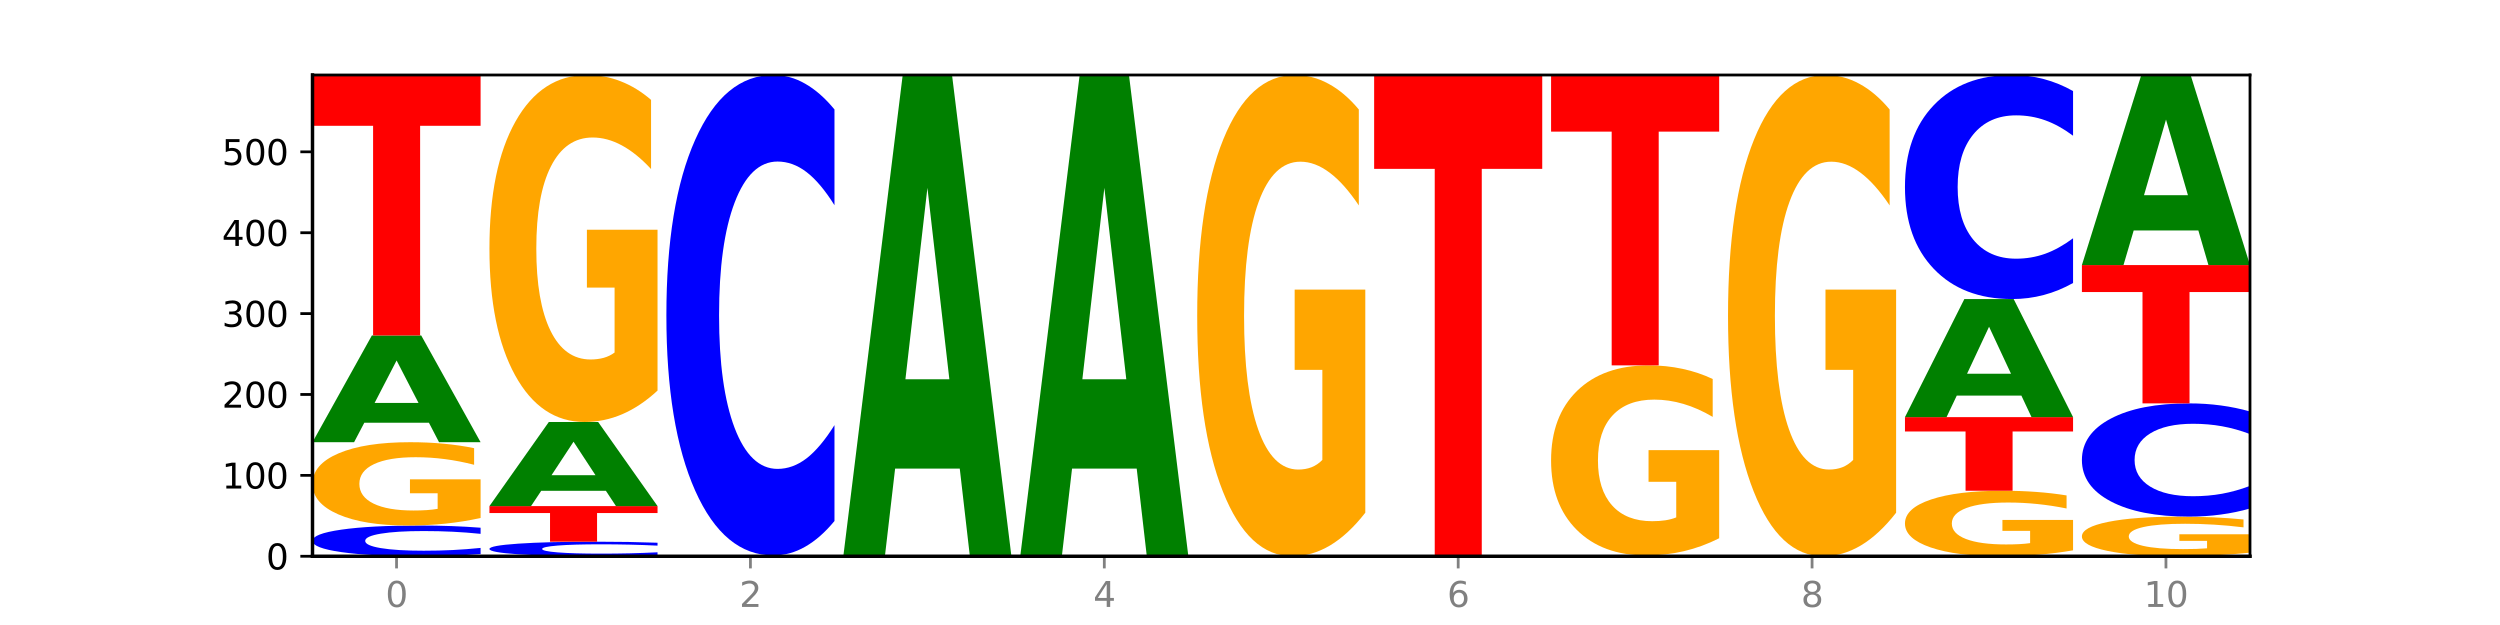
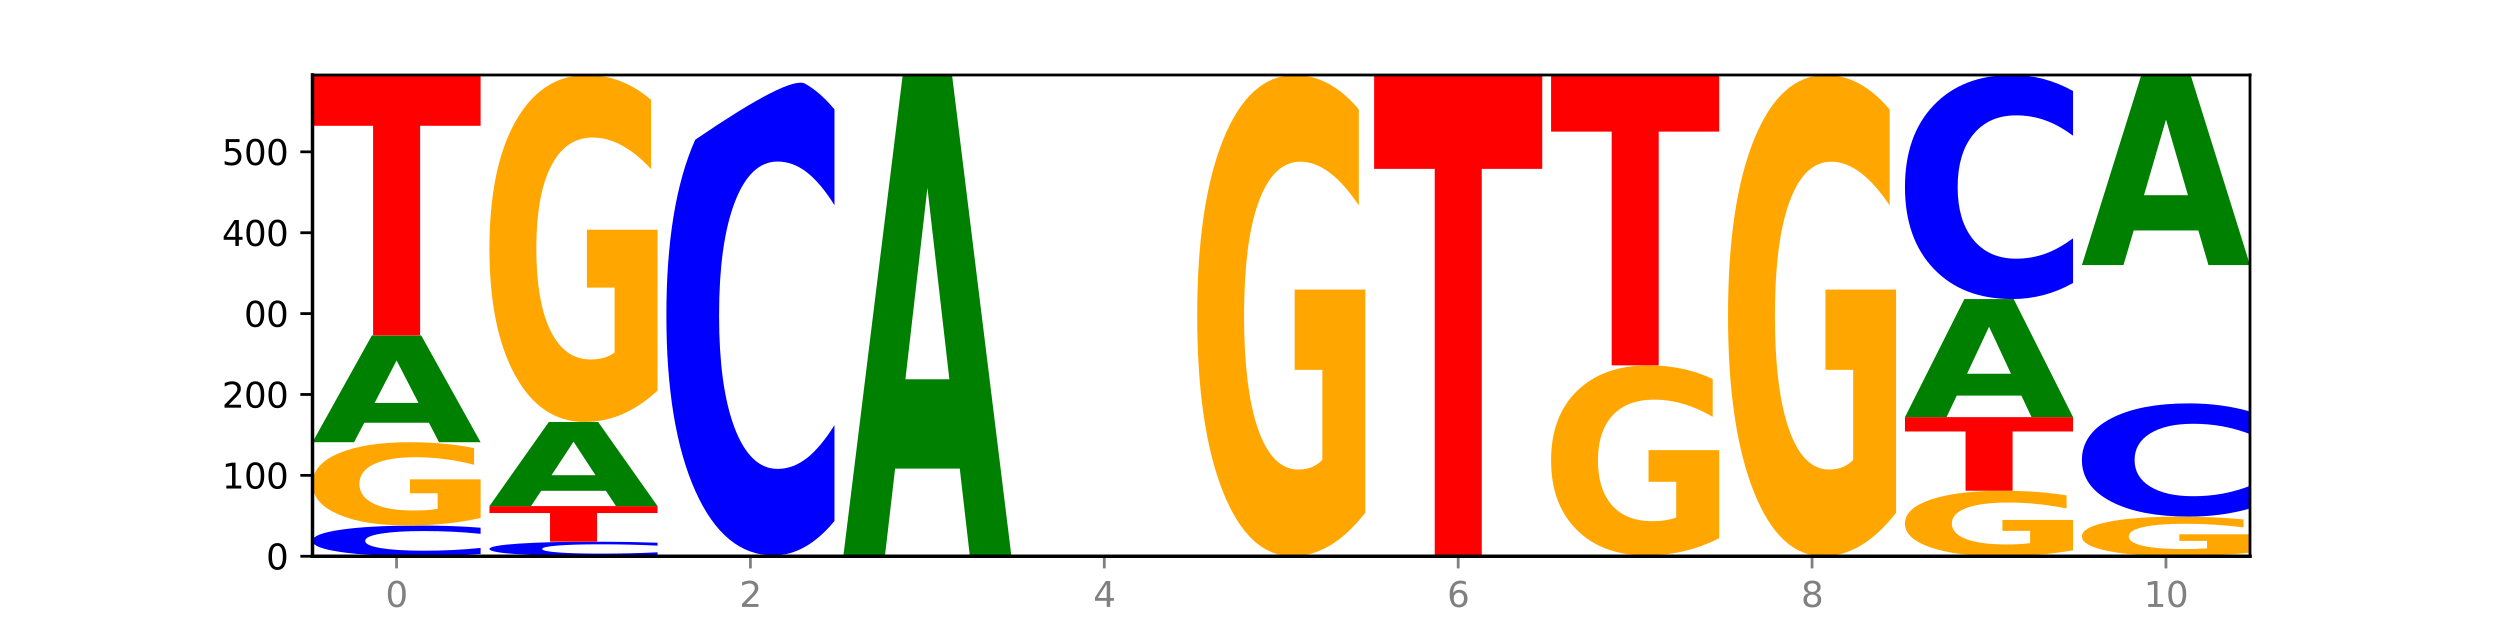
<svg xmlns="http://www.w3.org/2000/svg" xmlns:xlink="http://www.w3.org/1999/xlink" width="720pt" height="180pt" viewBox="0 0 720 180" version="1.1">
  <defs>
    <style type="text/css">*{stroke-linejoin: round; stroke-linecap: butt}</style>
  </defs>
  <g id="figure_1">
    <g id="patch_1">
-       <path d="M 0 180  L 720 180  L 720 0  L 0 0  z " style="fill: #ffffff" />
-     </g>
+       </g>
    <g id="axes_1">
      <g id="patch_2">
        <path d="M 90 160.2  L 648 160.2  L 648 21.6  L 90 21.6  z " style="fill: #ffffff" />
      </g>
      <g id="line2d_1">
        <path d="M 90 160.2  L 648 160.2  " clip-path="url(#pec2ada4a7a)" style="fill: none; stroke: #000000; stroke-width: 0.5; stroke-linecap: square" />
      </g>
      <g id="patch_3">
        <path d="M 138.411 159.566  Q 134.361 159.88 129.983 160.039  Q 125.604 160.2 120.835 160.2  Q 106.613 160.2 98.306 159.008  Q 90 157.816 90 155.777  Q 90 153.731 98.306 152.54  Q 106.613 151.348 120.835 151.348  Q 125.604 151.348 129.983 151.509  Q 134.361 151.668 138.411 151.983  L 138.411 153.747  Q 134.325 153.33 130.361 153.137  Q 126.397 152.943 122.018 152.943  Q 114.163 152.943 109.662 153.698  Q 105.173 154.451 105.173 155.777  Q 105.173 157.097 109.662 157.852  Q 114.163 158.606 122.018 158.606  Q 126.397 158.606 130.361 158.412  Q 134.325 158.216 138.411 157.799  L 138.411 159.566  z " clip-path="url(#pec2ada4a7a)" style="fill: #0000ff" />
      </g>
      <g id="patch_4">
        <path d="M 138.411 149.177  Q 133.529 150.263 128.277 150.808  Q 123.026 151.348 117.428 151.348  Q 104.777 151.348 97.389 148.117  Q 90 144.885 90 139.359  Q 90 133.769 97.519 130.562  Q 105.048 127.355 118.144 127.355  Q 123.189 127.355 127.811 127.791  Q 132.444 128.223 136.545 129.075  L 136.545 133.858  Q 132.313 132.763 128.126 132.222  Q 123.938 131.677 119.728 131.677  Q 111.938 131.677 107.717 133.669  Q 103.497 135.657 103.497 139.359  Q 103.497 143.027 107.566 145.029  Q 111.634 147.026 119.12 147.026  Q 121.16 147.026 122.907 146.912  Q 124.654 146.793 126.042 146.546  L 126.042 142.055  L 118.068 142.055  L 118.068 138.056  L 138.411 138.056  L 138.411 149.177  z " clip-path="url(#pec2ada4a7a)" style="fill: #ffa600" />
      </g>
      <g id="patch_5">
        <path d="M 123.534 121.754  L 104.916 121.754  L 101.977 127.355  L 90 127.355  L 107.104 96.607  L 121.307 96.607  L 138.411 127.355  L 126.444 127.355  L 123.534 121.754  z M 107.886 116.047  L 120.535 116.047  L 114.22 103.816  L 107.886 116.047  z " clip-path="url(#pec2ada4a7a)" style="fill: #008000" />
      </g>
      <g id="patch_6">
        <path d="M 90 21.6  L 138.411 21.6  L 138.411 36.228  L 120.994 36.228  L 120.994 96.607  L 107.45 96.607  L 107.45 36.228  L 90 36.228  L 90 21.6  z " clip-path="url(#pec2ada4a7a)" style="fill: #ff0000" />
      </g>
      <g id="patch_7">
        <path d="M 189.37 159.899  Q 185.32 160.048 180.942 160.124  Q 176.563 160.2 171.794 160.2  Q 157.572 160.2 149.265 159.635  Q 140.959 159.071 140.959 158.105  Q 140.959 157.136 149.265 156.572  Q 157.572 156.007 171.794 156.007  Q 176.563 156.007 180.942 156.083  Q 185.32 156.159 189.37 156.308  L 189.37 157.143  Q 185.284 156.946 181.32 156.854  Q 177.356 156.762 172.977 156.762  Q 165.122 156.762 160.621 157.12  Q 156.132 157.477 156.132 158.105  Q 156.132 158.73 160.621 159.088  Q 165.122 159.445 172.977 159.445  Q 177.356 159.445 181.32 159.353  Q 185.284 159.26 189.37 159.063  L 189.37 159.899  z " clip-path="url(#pec2ada4a7a)" style="fill: #0000ff" />
      </g>
      <g id="patch_8">
        <path d="M 140.959 145.758  L 189.37 145.758  L 189.37 147.757  L 171.953 147.757  L 171.953 156.007  L 158.409 156.007  L 158.409 147.757  L 140.959 147.757  L 140.959 145.758  z " clip-path="url(#pec2ada4a7a)" style="fill: #ff0000" />
      </g>
      <g id="patch_9">
        <path d="M 174.493 141.344  L 155.875 141.344  L 152.935 145.758  L 140.959 145.758  L 158.063 121.532  L 172.266 121.532  L 189.37 145.758  L 177.403 145.758  L 174.493 141.344  z M 158.845 136.848  L 171.494 136.848  L 165.179 127.212  L 158.845 136.848  z " clip-path="url(#pec2ada4a7a)" style="fill: #008000" />
      </g>
      <g id="patch_10">
        <path d="M 189.37 112.49  Q 184.488 117.011 179.236 119.282  Q 173.985 121.532 168.387 121.532  Q 155.736 121.532 148.347 108.073  Q 140.959 94.614 140.959 71.597  Q 140.959 48.312 148.478 34.956  Q 156.007 21.6 169.103 21.6  Q 174.148 21.6 178.77 23.417  Q 183.403 25.212 187.504 28.763  L 187.504 48.683  Q 183.272 44.121 179.084 41.871  Q 174.896 39.601 170.687 39.601  Q 162.897 39.601 158.676 47.899  Q 154.456 56.177 154.456 71.597  Q 154.456 86.873 158.524 95.212  Q 162.593 103.531 170.079 103.531  Q 172.119 103.531 173.866 103.056  Q 175.613 102.561 177.001 101.529  L 177.001 82.827  L 169.027 82.827  L 169.027 66.168  L 189.37 66.168  L 189.37 112.49  z " clip-path="url(#pec2ada4a7a)" style="fill: #ffa600" />
      </g>
      <g id="patch_11">
        <path d="M 225.452 160.158  L 206.834 160.158  L 203.894 160.2  L 191.918 160.2  L 209.021 159.967  L 223.225 159.967  L 240.329 160.2  L 228.362 160.2  L 225.452 160.158  z M 209.803 160.114  L 222.453 160.114  L 216.138 160.022  L 209.803 160.114  z " clip-path="url(#pec2ada4a7a)" style="fill: #008000" />
      </g>
      <g id="patch_12">
-         <path d="M 240.329 150.049  Q 236.279 154.965 231.9 157.452  Q 227.522 159.967 222.753 159.967  Q 208.53 159.967 200.224 141.331  Q 191.918 122.696 191.918 90.826  Q 191.918 58.843 200.224 40.236  Q 208.53 21.6 222.753 21.6  Q 227.522 21.6 231.9 24.115  Q 236.279 26.602 240.329 31.518  L 240.329 59.1  Q 236.243 52.583 232.279 49.554  Q 228.314 46.524 223.936 46.524  Q 216.081 46.524 211.58 58.328  Q 207.091 70.104 207.091 90.826  Q 207.091 111.463 211.58 123.267  Q 216.081 135.043 223.936 135.043  Q 228.314 135.043 232.279 132.014  Q 236.243 128.955 240.329 122.438  L 240.329 150.049  z " clip-path="url(#pec2ada4a7a)" style="fill: #0000ff" />
+         <path d="M 240.329 150.049  Q 236.279 154.965 231.9 157.452  Q 227.522 159.967 222.753 159.967  Q 208.53 159.967 200.224 141.331  Q 191.918 122.696 191.918 90.826  Q 191.918 58.843 200.224 40.236  Q 227.522 21.6 231.9 24.115  Q 236.279 26.602 240.329 31.518  L 240.329 59.1  Q 236.243 52.583 232.279 49.554  Q 228.314 46.524 223.936 46.524  Q 216.081 46.524 211.58 58.328  Q 207.091 70.104 207.091 90.826  Q 207.091 111.463 211.58 123.267  Q 216.081 135.043 223.936 135.043  Q 228.314 135.043 232.279 132.014  Q 236.243 128.955 240.329 122.438  L 240.329 150.049  z " clip-path="url(#pec2ada4a7a)" style="fill: #0000ff" />
      </g>
      <g id="patch_13">
        <path d="M 276.411 134.951  L 257.793 134.951  L 254.853 160.2  L 242.877 160.2  L 259.98 21.6  L 274.184 21.6  L 291.288 160.2  L 279.321 160.2  L 276.411 134.951  z M 260.762 109.228  L 273.412 109.228  L 267.097 54.096  L 260.762 109.228  z " clip-path="url(#pec2ada4a7a)" style="fill: #008000" />
      </g>
      <g id="patch_14">
-         <path d="M 327.37 134.951  L 308.752 134.951  L 305.812 160.2  L 293.836 160.2  L 310.939 21.6  L 325.143 21.6  L 342.247 160.2  L 330.28 160.2  L 327.37 134.951  z M 311.721 109.228  L 324.371 109.228  L 318.056 54.096  L 311.721 109.228  z " clip-path="url(#pec2ada4a7a)" style="fill: #008000" />
-       </g>
+         </g>
      <g id="patch_15">
        <path d="M 393.205 147.66  Q 388.323 153.93 383.072 157.079  Q 377.821 160.2 372.222 160.2  Q 359.572 160.2 352.183 141.533  Q 344.795 122.866 344.795 90.943  Q 344.795 58.648 352.313 40.124  Q 359.843 21.6 372.938 21.6  Q 377.983 21.6 382.605 24.119  Q 387.238 26.61 391.339 31.535  L 391.339 59.163  Q 387.108 52.836 382.92 49.715  Q 378.732 46.566 374.522 46.566  Q 366.732 46.566 362.512 58.075  Q 358.291 69.556 358.291 90.943  Q 358.291 112.129 362.36 123.696  Q 366.429 135.234 373.915 135.234  Q 375.955 135.234 377.701 134.576  Q 379.448 133.889 380.837 132.457  L 380.837 106.518  L 372.862 106.518  L 372.862 83.413  L 393.205 83.413  L 393.205 147.66  z " clip-path="url(#pec2ada4a7a)" style="fill: #ffa600" />
      </g>
      <g id="patch_16">
        <path d="M 395.753 21.6  L 444.164 21.6  L 444.164 48.631  L 426.748 48.631  L 426.748 160.2  L 413.204 160.2  L 413.204 48.631  L 395.753 48.631  L 395.753 21.6  z " clip-path="url(#pec2ada4a7a)" style="fill: #ff0000" />
      </g>
      <g id="patch_17">
        <path d="M 480.247 160.158  L 461.629 160.158  L 458.689 160.2  L 446.712 160.2  L 463.816 159.967  L 478.02 159.967  L 495.123 160.2  L 483.157 160.2  L 480.247 160.158  z M 464.598 160.114  L 477.248 160.114  L 470.933 160.022  L 464.598 160.114  z " clip-path="url(#pec2ada4a7a)" style="fill: #008000" />
      </g>
      <g id="patch_18">
        <path d="M 495.123 155.014  Q 490.241 157.491 484.99 158.735  Q 479.739 159.967 474.14 159.967  Q 461.489 159.967 454.101 152.594  Q 446.712 145.222 446.712 132.613  Q 446.712 119.858 454.231 112.542  Q 461.761 105.226 474.856 105.226  Q 479.901 105.226 484.523 106.221  Q 489.156 107.205 493.257 109.15  L 493.257 120.062  Q 489.026 117.563 484.838 116.33  Q 480.65 115.086 476.44 115.086  Q 468.65 115.086 464.43 119.632  Q 460.209 124.166 460.209 132.613  Q 460.209 140.981 464.278 145.55  Q 468.346 150.107 475.833 150.107  Q 477.872 150.107 479.619 149.847  Q 481.366 149.575 482.755 149.01  L 482.755 138.765  L 474.78 138.765  L 474.78 129.639  L 495.123 129.639  L 495.123 155.014  z " clip-path="url(#pec2ada4a7a)" style="fill: #ffa600" />
      </g>
      <g id="patch_19">
        <path d="M 446.712 21.6  L 495.123 21.6  L 495.123 37.909  L 477.707 37.909  L 477.707 105.226  L 464.163 105.226  L 464.163 37.909  L 446.712 37.909  L 446.712 21.6  z " clip-path="url(#pec2ada4a7a)" style="fill: #ff0000" />
      </g>
      <g id="patch_20">
        <path d="M 546.082 147.66  Q 541.2 153.93 535.949 157.079  Q 530.697 160.2 525.099 160.2  Q 512.448 160.2 505.06 141.533  Q 497.671 122.866 497.671 90.943  Q 497.671 58.648 505.19 40.124  Q 512.72 21.6 525.815 21.6  Q 530.86 21.6 535.482 24.119  Q 540.115 26.61 544.216 31.535  L 544.216 59.163  Q 539.985 52.836 535.797 49.715  Q 531.609 46.566 527.399 46.566  Q 519.609 46.566 515.389 58.075  Q 511.168 69.556 511.168 90.943  Q 511.168 112.129 515.237 123.696  Q 519.305 135.234 526.792 135.234  Q 528.831 135.234 530.578 134.576  Q 532.325 133.889 533.714 132.457  L 533.714 106.518  L 525.739 106.518  L 525.739 83.413  L 546.082 83.413  L 546.082 147.66  z " clip-path="url(#pec2ada4a7a)" style="fill: #ffa600" />
      </g>
      <g id="patch_21">
        <path d="M 597.041 158.493  Q 592.159 159.346 586.908 159.775  Q 581.656 160.2 576.058 160.2  Q 563.407 160.2 556.019 157.659  Q 548.63 155.118 548.63 150.772  Q 548.63 146.375 556.149 143.854  Q 563.679 141.332 576.774 141.332  Q 581.819 141.332 586.441 141.675  Q 591.074 142.014 595.175 142.684  L 595.175 146.445  Q 590.944 145.584 586.756 145.159  Q 582.568 144.73 578.358 144.73  Q 570.568 144.73 566.348 146.297  Q 562.127 147.86 562.127 150.772  Q 562.127 153.656 566.196 155.231  Q 570.264 156.801 577.75 156.801  Q 579.79 156.801 581.537 156.712  Q 583.284 156.618 584.673 156.423  L 584.673 152.892  L 576.698 152.892  L 576.698 149.747  L 597.041 149.747  L 597.041 158.493  z " clip-path="url(#pec2ada4a7a)" style="fill: #ffa600" />
      </g>
      <g id="patch_22">
        <path d="M 548.63 120.134  L 597.041 120.134  L 597.041 124.268  L 579.624 124.268  L 579.624 141.332  L 566.081 141.332  L 566.081 124.268  L 548.63 124.268  L 548.63 120.134  z " clip-path="url(#pec2ada4a7a)" style="fill: #ff0000" />
      </g>
      <g id="patch_23">
        <path d="M 582.164 113.939  L 563.546 113.939  L 560.607 120.134  L 548.63 120.134  L 565.734 86.125  L 579.937 86.125  L 597.041 120.134  L 585.074 120.134  L 582.164 113.939  z M 566.516 107.627  L 579.165 107.627  L 572.85 94.099  L 566.516 107.627  z " clip-path="url(#pec2ada4a7a)" style="fill: #008000" />
      </g>
      <g id="patch_24">
        <path d="M 597.041 81.5  Q 592.992 83.792 588.613 84.952  Q 584.234 86.125 579.465 86.125  Q 565.243 86.125 556.936 77.434  Q 548.63 68.744 548.63 53.882  Q 548.63 38.967 556.936 30.29  Q 565.243 21.6 579.465 21.6  Q 584.234 21.6 588.613 22.773  Q 592.992 23.933 597.041 26.225  L 597.041 39.087  Q 592.955 36.048 588.991 34.636  Q 585.027 33.223 580.648 33.223  Q 572.793 33.223 568.292 38.728  Q 563.804 44.219 563.804 53.882  Q 563.804 63.506 568.292 69.011  Q 572.793 74.502 580.648 74.502  Q 585.027 74.502 588.991 73.089  Q 592.955 71.663 597.041 68.624  L 597.041 81.5  z " clip-path="url(#pec2ada4a7a)" style="fill: #0000ff" />
      </g>
      <g id="patch_25">
        <path d="M 648 159.167  Q 643.118 159.684 637.866 159.943  Q 632.615 160.2 627.017 160.2  Q 614.366 160.2 606.978 158.663  Q 599.589 157.125 599.589 154.496  Q 599.589 151.837 607.108 150.311  Q 614.637 148.786 627.733 148.786  Q 632.778 148.786 637.4 148.993  Q 642.033 149.198 646.134 149.604  L 646.134 151.879  Q 641.903 151.358 637.715 151.101  Q 633.527 150.842 629.317 150.842  Q 621.527 150.842 617.306 151.79  Q 613.086 152.735 613.086 154.496  Q 613.086 156.241 617.155 157.194  Q 621.223 158.144 628.709 158.144  Q 630.749 158.144 632.496 158.09  Q 634.243 158.033 635.631 157.915  L 635.631 155.779  L 627.657 155.779  L 627.657 153.876  L 648 153.876  L 648 159.167  z " clip-path="url(#pec2ada4a7a)" style="fill: #ffa600" />
      </g>
      <g id="patch_26">
        <path d="M 648 146.448  Q 643.951 147.607 639.572 148.193  Q 635.193 148.786 630.424 148.786  Q 616.202 148.786 607.895 144.394  Q 599.589 140.001 599.589 132.49  Q 599.589 124.952 607.895 120.566  Q 616.202 116.174 630.424 116.174  Q 635.193 116.174 639.572 116.767  Q 643.951 117.353 648 118.512  L 648 125.013  Q 643.914 123.477 639.95 122.762  Q 635.986 122.048 631.607 122.048  Q 623.752 122.048 619.251 124.831  Q 614.762 127.606 614.762 132.49  Q 614.762 137.354 619.251 140.136  Q 623.752 142.912 631.607 142.912  Q 635.986 142.912 639.95 142.198  Q 643.914 141.477 648 139.941  L 648 146.448  z " clip-path="url(#pec2ada4a7a)" style="fill: #0000ff" />
      </g>
      <g id="patch_27">
-         <path d="M 599.589 76.341  L 648 76.341  L 648 84.11  L 630.583 84.11  L 630.583 116.174  L 617.04 116.174  L 617.04 84.11  L 599.589 84.11  L 599.589 76.341  z " clip-path="url(#pec2ada4a7a)" style="fill: #ff0000" />
-       </g>
+         </g>
      <g id="patch_28">
        <path d="M 633.123 66.369  L 614.505 66.369  L 611.566 76.341  L 599.589 76.341  L 616.693 21.6  L 630.896 21.6  L 648 76.341  L 636.033 76.341  L 633.123 66.369  z M 617.475 56.209  L 630.124 56.209  L 623.809 34.435  L 617.475 56.209  z " clip-path="url(#pec2ada4a7a)" style="fill: #008000" />
      </g>
      <g id="matplotlib.axis_1">
        <g id="xtick_1">
          <g id="line2d_2">
            <defs>
              <path id="m78c15eb3d2" d="M 0 0  L 0 3.5  " style="stroke: #808080; stroke-width: 0.8" />
            </defs>
            <g>
              <use xlink:href="#m78c15eb3d2" x="114.205" y="160.2" style="fill: #808080; stroke: #808080; stroke-width: 0.8" />
            </g>
          </g>
          <g id="text_1">
            <g style="fill: #808080" transform="translate(111.024 174.798) scale(0.1 -0.1)">
              <defs>
                <path id="DejaVuSans-30" d="M 2034 4250  Q 1547 4250 1301 3770  Q 1056 3291 1056 2328  Q 1056 1369 1301 889  Q 1547 409 2034 409  Q 2525 409 2770 889  Q 3016 1369 3016 2328  Q 3016 3291 2770 3770  Q 2525 4250 2034 4250  z M 2034 4750  Q 2819 4750 3233 4129  Q 3647 3509 3647 2328  Q 3647 1150 3233 529  Q 2819 -91 2034 -91  Q 1250 -91 836 529  Q 422 1150 422 2328  Q 422 3509 836 4129  Q 1250 4750 2034 4750  z " transform="scale(0.016)" />
              </defs>
              <use xlink:href="#DejaVuSans-30" />
            </g>
          </g>
        </g>
        <g id="xtick_2">
          <g id="line2d_3">
            <g>
              <use xlink:href="#m78c15eb3d2" x="216.123" y="160.2" style="fill: #808080; stroke: #808080; stroke-width: 0.8" />
            </g>
          </g>
          <g id="text_2">
            <g style="fill: #808080" transform="translate(212.942 174.798) scale(0.1 -0.1)">
              <defs>
                <path id="DejaVuSans-32" d="M 1228 531  L 3431 531  L 3431 0  L 469 0  L 469 531  Q 828 903 1448 1529  Q 2069 2156 2228 2338  Q 2531 2678 2651 2914  Q 2772 3150 2772 3378  Q 2772 3750 2511 3984  Q 2250 4219 1831 4219  Q 1534 4219 1204 4116  Q 875 4013 500 3803  L 500 4441  Q 881 4594 1212 4672  Q 1544 4750 1819 4750  Q 2544 4750 2975 4387  Q 3406 4025 3406 3419  Q 3406 3131 3298 2873  Q 3191 2616 2906 2266  Q 2828 2175 2409 1742  Q 1991 1309 1228 531  z " transform="scale(0.016)" />
              </defs>
              <use xlink:href="#DejaVuSans-32" />
            </g>
          </g>
        </g>
        <g id="xtick_3">
          <g id="line2d_4">
            <g>
              <use xlink:href="#m78c15eb3d2" x="318.041" y="160.2" style="fill: #808080; stroke: #808080; stroke-width: 0.8" />
            </g>
          </g>
          <g id="text_3">
            <g style="fill: #808080" transform="translate(314.86 174.798) scale(0.1 -0.1)">
              <defs>
                <path id="DejaVuSans-34" d="M 2419 4116  L 825 1625  L 2419 1625  L 2419 4116  z M 2253 4666  L 3047 4666  L 3047 1625  L 3713 1625  L 3713 1100  L 3047 1100  L 3047 0  L 2419 0  L 2419 1100  L 313 1100  L 313 1709  L 2253 4666  z " transform="scale(0.016)" />
              </defs>
              <use xlink:href="#DejaVuSans-34" />
            </g>
          </g>
        </g>
        <g id="xtick_4">
          <g id="line2d_5">
            <g>
              <use xlink:href="#m78c15eb3d2" x="419.959" y="160.2" style="fill: #808080; stroke: #808080; stroke-width: 0.8" />
            </g>
          </g>
          <g id="text_4">
            <g style="fill: #808080" transform="translate(416.778 174.798) scale(0.1 -0.1)">
              <defs>
                <path id="DejaVuSans-36" d="M 2113 2584  Q 1688 2584 1439 2293  Q 1191 2003 1191 1497  Q 1191 994 1439 701  Q 1688 409 2113 409  Q 2538 409 2786 701  Q 3034 994 3034 1497  Q 3034 2003 2786 2293  Q 2538 2584 2113 2584  z M 3366 4563  L 3366 3988  Q 3128 4100 2886 4159  Q 2644 4219 2406 4219  Q 1781 4219 1451 3797  Q 1122 3375 1075 2522  Q 1259 2794 1537 2939  Q 1816 3084 2150 3084  Q 2853 3084 3261 2657  Q 3669 2231 3669 1497  Q 3669 778 3244 343  Q 2819 -91 2113 -91  Q 1303 -91 875 529  Q 447 1150 447 2328  Q 447 3434 972 4092  Q 1497 4750 2381 4750  Q 2619 4750 2861 4703  Q 3103 4656 3366 4563  z " transform="scale(0.016)" />
              </defs>
              <use xlink:href="#DejaVuSans-36" />
            </g>
          </g>
        </g>
        <g id="xtick_5">
          <g id="line2d_6">
            <g>
              <use xlink:href="#m78c15eb3d2" x="521.877" y="160.2" style="fill: #808080; stroke: #808080; stroke-width: 0.8" />
            </g>
          </g>
          <g id="text_5">
            <g style="fill: #808080" transform="translate(518.695 174.798) scale(0.1 -0.1)">
              <defs>
                <path id="DejaVuSans-38" d="M 2034 2216  Q 1584 2216 1326 1975  Q 1069 1734 1069 1313  Q 1069 891 1326 650  Q 1584 409 2034 409  Q 2484 409 2743 651  Q 3003 894 3003 1313  Q 3003 1734 2745 1975  Q 2488 2216 2034 2216  z M 1403 2484  Q 997 2584 770 2862  Q 544 3141 544 3541  Q 544 4100 942 4425  Q 1341 4750 2034 4750  Q 2731 4750 3128 4425  Q 3525 4100 3525 3541  Q 3525 3141 3298 2862  Q 3072 2584 2669 2484  Q 3125 2378 3379 2068  Q 3634 1759 3634 1313  Q 3634 634 3220 271  Q 2806 -91 2034 -91  Q 1263 -91 848 271  Q 434 634 434 1313  Q 434 1759 690 2068  Q 947 2378 1403 2484  z M 1172 3481  Q 1172 3119 1398 2916  Q 1625 2713 2034 2713  Q 2441 2713 2670 2916  Q 2900 3119 2900 3481  Q 2900 3844 2670 4047  Q 2441 4250 2034 4250  Q 1625 4250 1398 4047  Q 1172 3844 1172 3481  z " transform="scale(0.016)" />
              </defs>
              <use xlink:href="#DejaVuSans-38" />
            </g>
          </g>
        </g>
        <g id="xtick_6">
          <g id="line2d_7">
            <g>
              <use xlink:href="#m78c15eb3d2" x="623.795" y="160.2" style="fill: #808080; stroke: #808080; stroke-width: 0.8" />
            </g>
          </g>
          <g id="text_6">
            <g style="fill: #808080" transform="translate(617.432 174.798) scale(0.1 -0.1)">
              <defs>
                <path id="DejaVuSans-31" d="M 794 531  L 1825 531  L 1825 4091  L 703 3866  L 703 4441  L 1819 4666  L 2450 4666  L 2450 531  L 3481 531  L 3481 0  L 794 0  L 794 531  z " transform="scale(0.016)" />
              </defs>
              <use xlink:href="#DejaVuSans-31" />
              <use xlink:href="#DejaVuSans-30" x="63.623" />
            </g>
          </g>
        </g>
      </g>
      <g id="matplotlib.axis_2">
        <g id="ytick_1">
          <g id="line2d_8">
            <defs>
              <path id="m37ff4c163c" d="M 0 0  L -3.5 0  " style="stroke: #000000; stroke-width: 0.8" />
            </defs>
            <g>
              <use xlink:href="#m37ff4c163c" x="90" y="160.2" style="stroke: #000000; stroke-width: 0.8" />
            </g>
          </g>
          <g id="text_7">
            <g transform="translate(76.638 163.999) scale(0.1 -0.1)">
              <use xlink:href="#DejaVuSans-30" />
            </g>
          </g>
        </g>
        <g id="ytick_2">
          <g id="line2d_9">
            <g>
              <use xlink:href="#m37ff4c163c" x="90" y="136.906" style="stroke: #000000; stroke-width: 0.8" />
            </g>
          </g>
          <g id="text_8">
            <g transform="translate(63.913 140.705) scale(0.1 -0.1)">
              <use xlink:href="#DejaVuSans-31" />
              <use xlink:href="#DejaVuSans-30" x="63.623" />
              <use xlink:href="#DejaVuSans-30" x="127.246" />
            </g>
          </g>
        </g>
        <g id="ytick_3">
          <g id="line2d_10">
            <g>
              <use xlink:href="#m37ff4c163c" x="90" y="113.612" style="stroke: #000000; stroke-width: 0.8" />
            </g>
          </g>
          <g id="text_9">
            <g transform="translate(63.913 117.411) scale(0.1 -0.1)">
              <use xlink:href="#DejaVuSans-32" />
              <use xlink:href="#DejaVuSans-30" x="63.623" />
              <use xlink:href="#DejaVuSans-30" x="127.246" />
            </g>
          </g>
        </g>
        <g id="ytick_4">
          <g id="line2d_11">
            <g>
              <use xlink:href="#m37ff4c163c" x="90" y="90.318" style="stroke: #000000; stroke-width: 0.8" />
            </g>
          </g>
          <g id="text_10">
            <g transform="translate(63.913 94.117) scale(0.1 -0.1)">
              <defs>
-                 <path id="DejaVuSans-33" d="M 2597 2516  Q 3050 2419 3304 2112  Q 3559 1806 3559 1356  Q 3559 666 3084 287  Q 2609 -91 1734 -91  Q 1441 -91 1130 -33  Q 819 25 488 141  L 488 750  Q 750 597 1062 519  Q 1375 441 1716 441  Q 2309 441 2620 675  Q 2931 909 2931 1356  Q 2931 1769 2642 2001  Q 2353 2234 1838 2234  L 1294 2234  L 1294 2753  L 1863 2753  Q 2328 2753 2575 2939  Q 2822 3125 2822 3475  Q 2822 3834 2567 4026  Q 2313 4219 1838 4219  Q 1578 4219 1281 4162  Q 984 4106 628 3988  L 628 4550  Q 988 4650 1302 4700  Q 1616 4750 1894 4750  Q 2613 4750 3031 4423  Q 3450 4097 3450 3541  Q 3450 3153 3228 2886  Q 3006 2619 2597 2516  z " transform="scale(0.016)" />
-               </defs>
+                 </defs>
              <use xlink:href="#DejaVuSans-33" />
              <use xlink:href="#DejaVuSans-30" x="63.623" />
              <use xlink:href="#DejaVuSans-30" x="127.246" />
            </g>
          </g>
        </g>
        <g id="ytick_5">
          <g id="line2d_12">
            <g>
              <use xlink:href="#m37ff4c163c" x="90" y="67.024" style="stroke: #000000; stroke-width: 0.8" />
            </g>
          </g>
          <g id="text_11">
            <g transform="translate(63.913 70.823) scale(0.1 -0.1)">
              <use xlink:href="#DejaVuSans-34" />
              <use xlink:href="#DejaVuSans-30" x="63.623" />
              <use xlink:href="#DejaVuSans-30" x="127.246" />
            </g>
          </g>
        </g>
        <g id="ytick_6">
          <g id="line2d_13">
            <g>
              <use xlink:href="#m37ff4c163c" x="90" y="43.729" style="stroke: #000000; stroke-width: 0.8" />
            </g>
          </g>
          <g id="text_12">
            <g transform="translate(63.913 47.529) scale(0.1 -0.1)">
              <defs>
                <path id="DejaVuSans-35" d="M 691 4666  L 3169 4666  L 3169 4134  L 1269 4134  L 1269 2991  Q 1406 3038 1543 3061  Q 1681 3084 1819 3084  Q 2600 3084 3056 2656  Q 3513 2228 3513 1497  Q 3513 744 3044 326  Q 2575 -91 1722 -91  Q 1428 -91 1123 -41  Q 819 9 494 109  L 494 744  Q 775 591 1075 516  Q 1375 441 1709 441  Q 2250 441 2565 725  Q 2881 1009 2881 1497  Q 2881 1984 2565 2268  Q 2250 2553 1709 2553  Q 1456 2553 1204 2497  Q 953 2441 691 2322  L 691 4666  z " transform="scale(0.016)" />
              </defs>
              <use xlink:href="#DejaVuSans-35" />
              <use xlink:href="#DejaVuSans-30" x="63.623" />
              <use xlink:href="#DejaVuSans-30" x="127.246" />
            </g>
          </g>
        </g>
      </g>
      <g id="patch_29">
        <path d="M 90 160.2  L 90 21.6  " style="fill: none; stroke: #000000; stroke-linejoin: miter; stroke-linecap: square" />
      </g>
      <g id="patch_30">
        <path d="M 648 160.2  L 648 21.6  " style="fill: none; stroke: #000000; stroke-width: 0.8; stroke-linejoin: miter; stroke-linecap: square" />
      </g>
      <g id="patch_31">
        <path d="M 90 160.2  L 648 160.2  " style="fill: none; stroke: #000000; stroke-linejoin: miter; stroke-linecap: square" />
      </g>
      <g id="patch_32">
        <path d="M 90 21.6  L 648 21.6  " style="fill: none; stroke: #000000; stroke-width: 0.8; stroke-linejoin: miter; stroke-linecap: square" />
      </g>
    </g>
  </g>
  <defs>
    <clipPath id="pec2ada4a7a">
      <rect x="90" y="21.6" width="558" height="138.6" />
    </clipPath>
  </defs>
</svg>